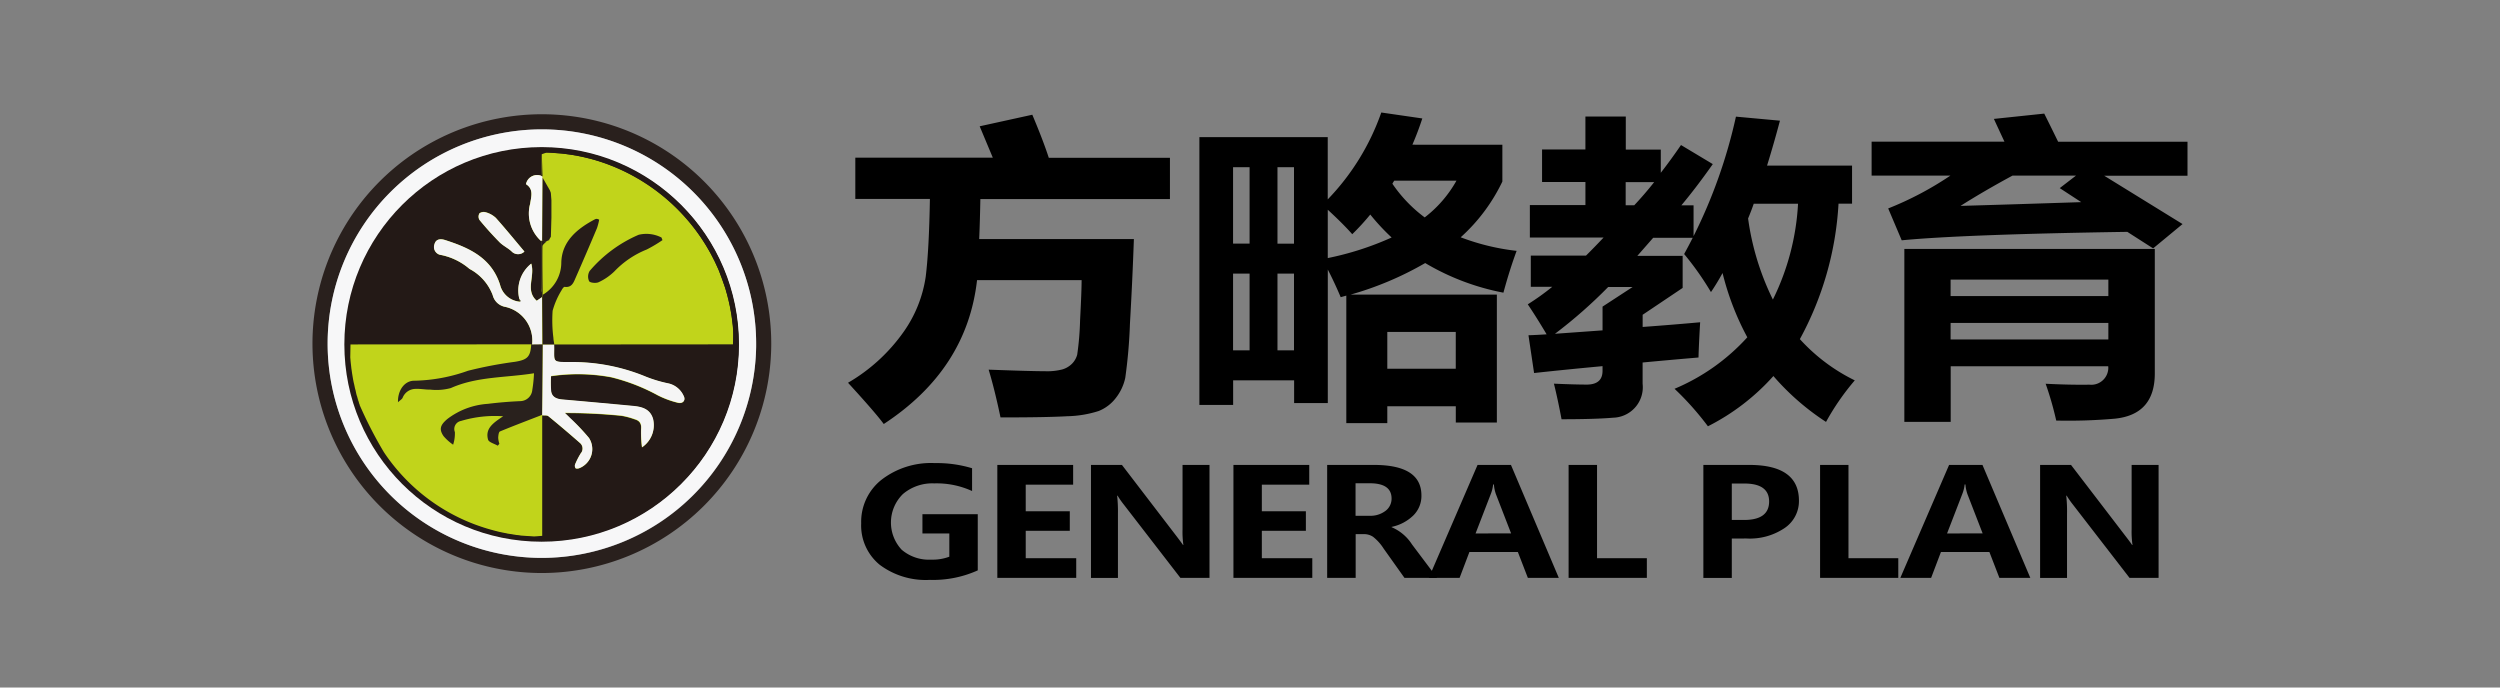
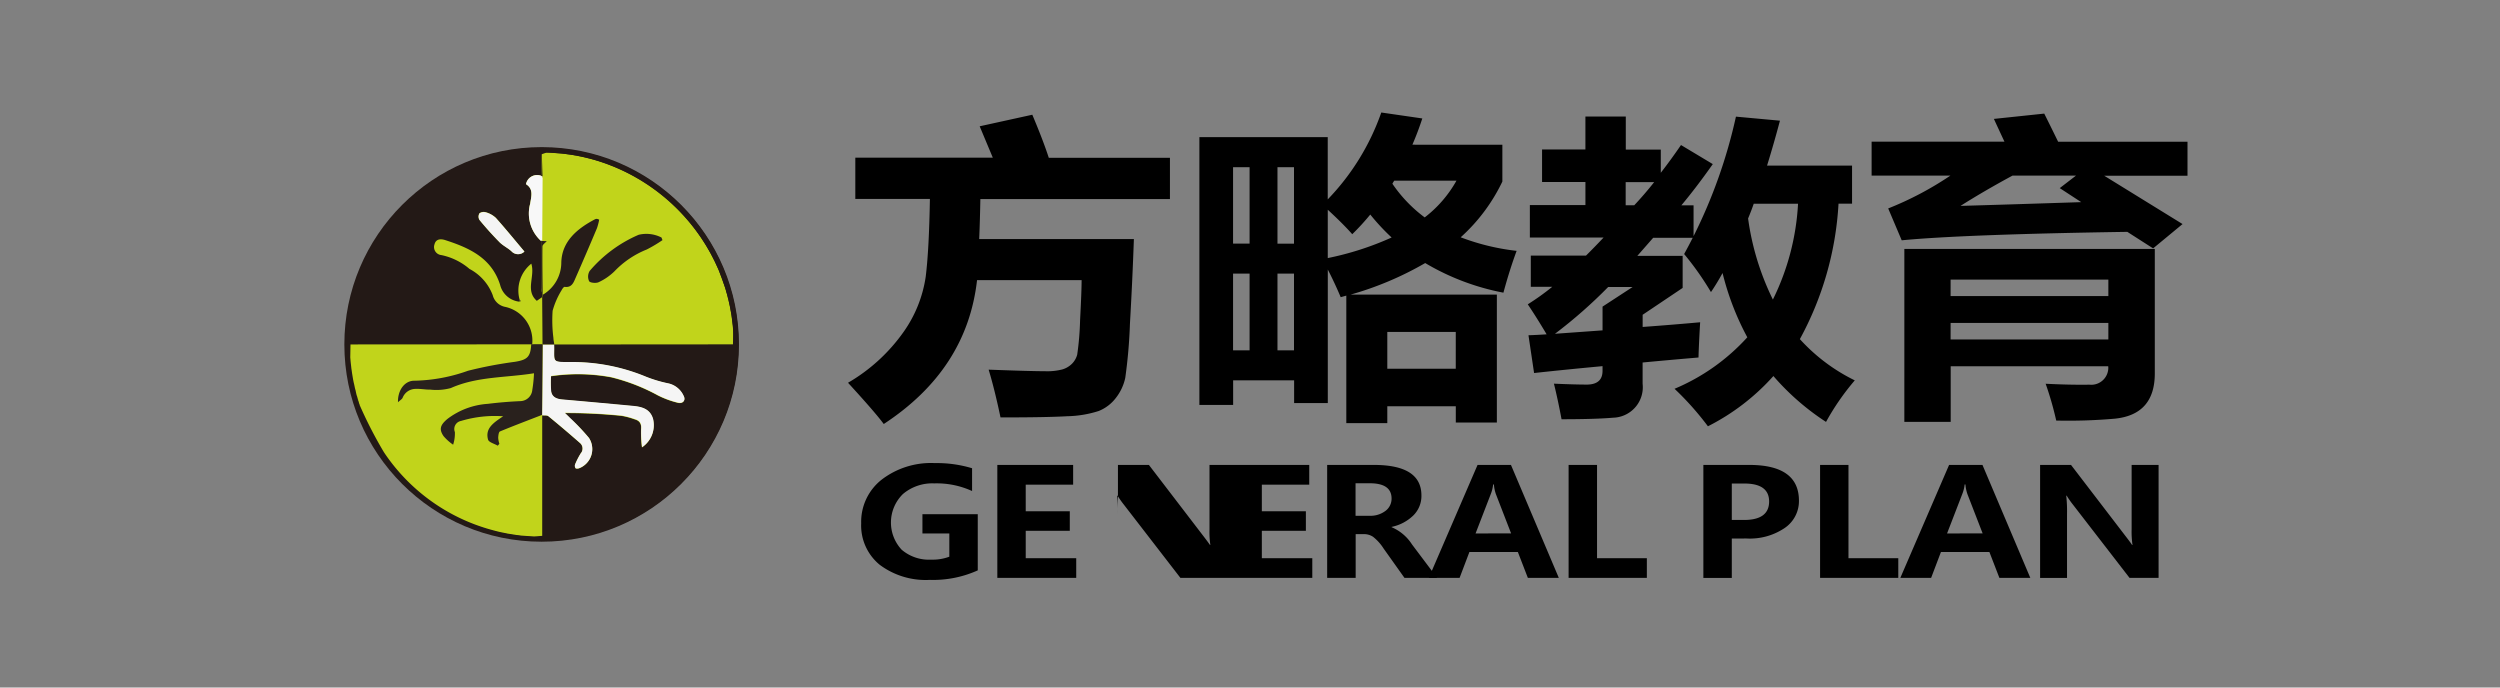
<svg xmlns="http://www.w3.org/2000/svg" width="200" height="55">
  <rect width="100%" height="100%" fill="#808080" stroke="none" />
-   <path d="M78.232 45.625a8.687 8.687 0 01-3.843.766 6.143 6.143 0 01-4.021-1.215 4.063 4.063 0 01-1.473-3.317 4.286 4.286 0 011.62-3.473 6.478 6.478 0 014.27-1.338 9.719 9.719 0 012.981.411v1.823a6.8 6.8 0 00-3.03-.61 3.626 3.626 0 00-2.5.849 3.188 3.188 0 00-.1 4.459 3.355 3.355 0 002.359.791 3.792 3.792 0 001.451-.235v-1.859h-2.151v-1.543h4.426v4.491zm7.869.605h-6.315v-9.036h6.065v1.577h-3.793V40.9h3.525v1.566h-3.525v2.188h4.04v1.577zm10.661 0h-2.329l-4.514-5.846a6.731 6.731 0 01-.512-.731h-.036a11.539 11.539 0 01.064 1.441v5.138h-2.157v-9.038h2.477l4.352 5.682c.287.375.463.616.531.717h.033a7.328 7.328 0 01-.068-1.248v-5.151h2.157v9.035zm8.228 0h-6.315v-9.036h6.065v1.577h-3.793V40.9h3.523v1.566h-3.523v2.188h4.037v1.577zm9.982 0h-2.614l-1.672-2.351a3.72 3.72 0 00-.843-.936 1.294 1.294 0 00-.7-.213h-.69v3.5h-2.28v-9.036h3.741q3.806 0 3.8 2.45a2.184 2.184 0 01-.635 1.579 3.5 3.5 0 01-1.749.928v.025a3.6 3.6 0 011.629 1.377zm-6.528-7.568v2.6h1.117a1.979 1.979 0 001.281-.394 1.212 1.212 0 00.484-.983c0-.813-.578-1.221-1.727-1.223z" />
+   <path d="M78.232 45.625a8.687 8.687 0 01-3.843.766 6.143 6.143 0 01-4.021-1.215 4.063 4.063 0 01-1.473-3.317 4.286 4.286 0 011.62-3.473 6.478 6.478 0 014.27-1.338 9.719 9.719 0 012.981.411v1.823a6.8 6.8 0 00-3.03-.61 3.626 3.626 0 00-2.5.849 3.188 3.188 0 00-.1 4.459 3.355 3.355 0 002.359.791 3.792 3.792 0 001.451-.235v-1.859h-2.151v-1.543h4.426v4.491zm7.869.605h-6.315v-9.036h6.065v1.577h-3.793V40.9h3.525v1.566h-3.525v2.188h4.04v1.577zm10.661 0h-2.329l-4.514-5.846a6.731 6.731 0 01-.512-.731h-.036a11.539 11.539 0 01.064 1.441v5.138v-9.038h2.477l4.352 5.682c.287.375.463.616.531.717h.033a7.328 7.328 0 01-.068-1.248v-5.151h2.157v9.035zm8.228 0h-6.315v-9.036h6.065v1.577h-3.793V40.9h3.523v1.566h-3.523v2.188h4.037v1.577zm9.982 0h-2.614l-1.672-2.351a3.72 3.72 0 00-.843-.936 1.294 1.294 0 00-.7-.213h-.69v3.5h-2.28v-9.036h3.741q3.806 0 3.8 2.45a2.184 2.184 0 01-.635 1.579 3.5 3.5 0 01-1.749.928v.025a3.6 3.6 0 011.629 1.377zm-6.528-7.568v2.6h1.117a1.979 1.979 0 001.281-.394 1.212 1.212 0 00.484-.983c0-.813-.578-1.221-1.727-1.223z" />
  <path d="M124.705 46.23h-2.477l-.8-2.072h-3.875l-.786 2.072h-2.463l3.9-9.035h2.673zm-3.816-3.556l-1.212-3.131a3 3 0 01-.164-.788h-.063a2.809 2.809 0 01-.186.764l-1.218 3.156zm10.859 3.556h-6.26v-9.036h2.275v7.461h3.985zm6.796-3.145v3.15h-2.275v-9.041h3.67q3.974 0 3.977 2.86a2.6 2.6 0 01-1.2 2.225 4.97 4.97 0 01-3.005.8zm0-4.4v2.912h.98q2 0 2.006-1.473c0-.961-.657-1.442-1.982-1.442zm13.319 7.545h-6.257v-9.036h2.272v7.461h3.985zm10.562 0h-2.474l-.8-2.072h-3.875l-.786 2.072h-2.463l3.9-9.035h2.671zm-3.813-3.556l-1.213-3.131a3 3 0 01-.164-.788h-.063a2.814 2.814 0 01-.189.764l-1.218 3.156zm14.077 3.556h-2.326l-4.516-5.846a7.138 7.138 0 01-.512-.731h-.036a11.039 11.039 0 01.063 1.442v5.138h-2.154v-9.039h2.474l4.352 5.682c.29.375.465.616.531.717h.036a7.061 7.061 0 01-.071-1.248v-5.151h2.157v9.035zM80.041 33.393q-.472-2.25-.95-3.821 3.293.123 4.538.126a4.827 4.827 0 001.361-.145 1.807 1.807 0 00.775-.46 1.627 1.627 0 00.411-.717 23.019 23.019 0 00.23-2.745q.123-2.344.123-3.222h-8.365q-.809 7.152-7.464 11.512-.657-.9-2.858-3.3a14.133 14.133 0 004.437-4.056 10.193 10.193 0 001.779-4.437q.267-2.176.334-6.213h-5.967v-3.3h11l-1.051-2.512 4.21-.925q.87 2.061 1.319 3.446h9.692v3.3H78.429c-.019 1.032-.047 2.1-.093 3.2h12.375q-.115 3.28-.315 6.772a41.049 41.049 0 01-.375 4.336 3.933 3.933 0 01-.75 1.6 3.224 3.224 0 01-1.381 1.05 8.778 8.778 0 01-2.507.416q-1.712.098-5.342.095zm40.148-21.815v2.946a14.264 14.264 0 01-3.334 4.459 18.255 18.255 0 004.475 1.086q-.562 1.519-1.057 3.345a19.332 19.332 0 01-6.257-2.37 25.967 25.967 0 01-5.967 2.524h11.7V33.8h-3.285v-1.3h-5.48v1.349h-3.279v-10.2l-.449.126a32.109 32.109 0 00-1.032-2.212v10.681h-2.694v-1.82h-4.879v1.968h-2.7V10.973h10.268v4.979A19.04 19.04 0 00110.503 9l3.282.476c-.238.725-.5 1.423-.794 2.1zm-21.544 7.91h1.322v-6.114h-1.322zm0 8.54h1.322v-6.142h-1.322zm4.875-14.654h-1.322v6.117h1.322zm-1.322 14.654h1.322v-6.142h-1.322zm5.983-9.29q-.714-.813-1.96-1.96v3.868A23.95 23.95 0 00111.33 19a17.466 17.466 0 01-1.708-1.837 18.82 18.82 0 01-1.448 1.579zm8.28 7.814h-5.477V29.5h5.477zM111.392 14.7a11.182 11.182 0 002.584 2.693 9.617 9.617 0 002.543-2.942h-4.976a2.449 2.449 0 00-.153.249zm23.22 5.763v2.57l-3.2 2.149v.974q2.357-.172 4.6-.375-.107 1.827-.131 2.819-2.357.2-4.472.4v1.7a2.439 2.439 0 01-2.138 2.7c-.063.008-.129.011-.192.014-.95.082-2.343.126-4.155.126-.178-.947-.375-1.9-.61-2.847 1.13.049 2.023.074 2.671.074q1.219-.025 1.218-1.1v-.375q-2.964.275-5.477.55l-.449-3.022c.5-.016.98-.044 1.453-.074q-.8-1.347-1.508-2.4a19.725 19.725 0 001.957-1.4h-1.715v-2.5h4.418q.657-.649 1.407-1.445h-5.9v-2.598h4.445v-1.844h-3.469v-2.6h3.468V9.32h3.23v2.647h2.8v1.856q.742-.949 1.617-2.22l2.543 1.525q-1.3 1.848-2.515 3.3h.977v2.464a41.05 41.05 0 003.391-9.561l3.52.323a90.394 90.394 0 01-1.032 3.594h6.8v3.046h-1.082a25.6 25.6 0 01-3.093 10.836 14.579 14.579 0 004.393 3.3 19.689 19.689 0 00-2.3 3.323 19.807 19.807 0 01-4.21-3.67 17.764 17.764 0 01-5.238 4.02 23.307 23.307 0 00-2.671-3 16.431 16.431 0 005.822-4.119 21.773 21.773 0 01-1.98-5.142q-.452.825-.928 1.525a23.625 23.625 0 00-2.146-3.044q.345-.628.687-1.3h-3.163c-.438.5-.859.983-1.27 1.448h3.629zm-10.218 6.24l3.81-.274v-1.9l2.409-1.571h-1.957a38.431 38.431 0 01-4.259 3.745zm7.937-12.13h-2.277v1.847h.687q.8-.846 1.593-1.85zm7.516 2.9a21.134 21.134 0 001.984 6.492 19.625 19.625 0 002.012-7.667h-3.544c-.137.4-.29.788-.449 1.174zm9.876-6.141h10.633c-.279-.6-.561-1.2-.843-1.82l4.027-.424q.452.9 1.111 2.25H175v2.718h-6.667l6.271 3.868-2.354 1.946q-.977-.624-2.064-1.322-13.072.2-18.049.676l-1.081-2.549a26.088 26.088 0 004.973-2.625h-6.3v-2.718zm6.325 22.417h-3.7V19.913h20.036v9.963q0 3.293-3.2 3.618a42.5 42.5 0 01-4.686.151 26.034 26.034 0 00-.846-2.945q1.983.1 3.5.074a1.363 1.363 0 001.505-1.207 1.23 1.23 0 000-.266h-12.601v4.445zm0-10.062h12.621v-1.321h-12.62zm0 3.471h12.621v-1.322h-12.62zm8.732-12.109l1.3-1H161q-2.307 1.248-4.158 2.422 3.543-.1 9.657-.3z" />
  <g transform="translate(25 9.14)">
-     <path d="M18.309 36.702A18.351 18.351 0 1136.7 18.394v.036a18.374 18.374 0 01-18.391 18.272zm.03-1.21A17.141 17.141 0 101.21 18.3a17.142 17.142 0 0017.129 17.192z" fill="#29201d" />
-     <path d="M18.339 35.492a17.141 17.141 0 1117.153-17.131v.252a17.181 17.181 0 01-17.153 16.879zM34.08 18.417a15.719 15.719 0 10-15.733 15.715A15.721 15.721 0 0034.08 18.417z" fill="#f7f7f8" />
    <circle cx="15.784" cy="15.784" r="15.784" transform="translate(2.548 2.629)" fill="#231916" />
    <circle cx="15.387" cy="15.387" transform="translate(2.922 3.054)" fill="#c1d41b" r="15.387" />
    <path d="M34.082 18.419A15.721 15.721 0 1118.36 2.691a15.721 15.721 0 0115.722 15.728zm-15.793-13.5a.907.907 0 00-1.166.531.7.7 0 00-.041.142c.632.4.413 1 .334 1.56a2.97 2.97 0 00.879 2.992c0 1.256-.008 2.513 0 3.766a2.358 2.358 0 00.12.534v-.005l-.047.194-.424.293c-.947-.838-.118-1.943-.438-2.973a2.746 2.746 0 00-.955 2.814c-.011.074-.019.151-.03.224a1.786 1.786 0 01-1.514-1.352c-.69-2.157-2.472-2.951-4.39-3.572-.348-.11-.741-.11-.857.34a.644.644 0 00.391.824.656.656 0 00.161.036 5.017 5.017 0 012.25 1.109 3.941 3.941 0 011.856 2.1 1.276 1.276 0 001.018.939 2.76 2.76 0 012.138 3 .171.171 0 00-.074-.008l-14.46.008-.019 1.029.03.359.063.564c.022.126.036.246.055.375l.074.452.047.238.052.219.057.274.052.186c.022.118.049.235.077.35l.044.126c.022.082.047.164.066.244a.093.093 0 00.036.1l.077.271a.093.093 0 00.027.074 34.1 34.1 0 001.935 3.761 15.167 15.167 0 008.641 6.219l.211.057.12.033.35.085.241.047.339.071.367.057.345.055.342.044 1.054.074.654-.052v-9.643c.17.019.383-.016.493.074.854.7 1.692 1.412 2.524 2.14a.585.585 0 01.077.821l-.011.014a6.143 6.143 0 00-.449.876.345.345 0 00.033.309c.047.049.211.036.3 0a1.647 1.647 0 00.922-2.135 1.692 1.692 0 00-.151-.287 14.578 14.578 0 00-1.525-1.579c-.137-.137-.279-.274-.413-.405a44.753 44.753 0 014.533.222 5.929 5.929 0 011.059.282c.424.115.556.38.512.829a9.393 9.393 0 00.072 1.412 2.133 2.133 0 00.881-2.272c-.235-.8-.887-.969-1.588-1.032q-2.837-.271-5.674-.517c-.441-.041-.824-.189-.89-.665a9.35 9.35 0 01-.006-1.204 14.621 14.621 0 014.809.085 15.244 15.244 0 013.72 1.437 7.315 7.315 0 001.62.6c.4.1.64-.2.465-.531a1.749 1.749 0 00-1.2-1.007 10.961 10.961 0 01-1.828-.545 15.351 15.351 0 00-5.94-1.169c-1.672 0-1.347.041-1.4-1.418l14.315-.011c.008-.38.016-.764.022-1.141l-.03-.348c-.027-.235-.057-.468-.085-.7-.014-.074-.022-.148-.033-.222a6.366 6.366 0 00-.063-.345l-.049-.252-.071-.334c-.016-.079-.036-.156-.049-.23a.1.1 0 00-.033-.093l-.085-.364-.038-.109-.071-.266a.1.1 0 00-.022-.074l-.1-.279a.071.071 0 00-.027-.071l-.318-.879-.009-.044A15.638 15.638 0 0022.34 3.592l-.224-.057-.244-.06-.224-.057-.233-.047-.35-.071-.359-.057-.446-.063-.238-.03-1.281-.093-.4.142c-.014.572-.033 1.147-.052 1.719zm-1.336 6.063c-.769-.911-1.508-1.82-2.285-2.693a1.972 1.972 0 00-.8-.449.567.567 0 00-.515.082.537.537 0 00-.008.515 25.532 25.532 0 001.6 1.782c.282.279.662.46.961.728a.715.715 0 001.01.071l.036-.03z" fill="#231916" />
    <path d="M18.38 24.084l-.008-.033.047-5.652-.016.016h.939l-.008-.014c.045 1.46-.274 1.425 1.397 1.419a15.341 15.341 0 015.94 1.169 10.665 10.665 0 001.831.545 1.763 1.763 0 011.2 1.007c.172.331-.063.632-.465.531a7.315 7.315 0 01-1.62-.6 15.513 15.513 0 00-3.724-1.446 14.77 14.77 0 00-4.809-.085 9.392 9.392 0 00.011 1.21c.068.479.449.624.89.662q2.837.25 5.674.517c.7.068 1.352.238 1.588 1.032a2.133 2.133 0 01-.881 2.275 9.448 9.448 0 01-.074-1.418c.047-.446-.082-.709-.512-.829a6.168 6.168 0 00-1.059-.282 44.737 44.737 0 00-4.53-.222c.137.137.279.268.413.405a18.5 18.5 0 011.511 1.6 1.637 1.637 0 01-.479 2.269 1.409 1.409 0 01-.293.151c-.093.041-.252.052-.3 0a.338.338 0 01-.033-.307 6.174 6.174 0 01.45-.878.58.58 0 00-.047-.818l-.019-.016q-1.24-1.092-2.524-2.14c-.11-.087-.323-.049-.49-.068z" fill="#f5f5f5" />
    <path d="M18.412 18.396l-.047 5.655c-1.125.438-2.25.862-3.369 1.325-.1.044-.131.328-.14.5a1.943 1.943 0 00.093.487l-.129.153c-.268-.161-.712-.268-.775-.487-.249-.9.432-1.347 1.207-1.867a9.386 9.386 0 00-3.375.375.655.655 0 00-.523.766.609.609 0 00.036.12 2.88 2.88 0 01-.14 1.013 3.95 3.95 0 01-.764-.684c-.375-.55-.274-.892.318-1.385a5.988 5.988 0 013.227-1.2 32.967 32.967 0 012.592-.216.984.984 0 00.963-.909 10.617 10.617 0 00.134-1.321c-2.269.367-4.546.246-6.657 1.185a4.382 4.382 0 01-1.645.123c-.383.008-.772-.077-1.15-.057a1.116 1.116 0 00-1.054.7c-.049.126-.2.2-.375.367-.03-.977.55-1.752 1.349-1.722a13.472 13.472 0 004.252-.796 33.078 33.078 0 013.758-.717c1-.161 1.245-.4 1.3-1.41l.074.005z" fill="#29211d" />
-     <path d="M18.412 18.4l-.843.011a2.761 2.761 0 00-2.135-3 1.258 1.258 0 01-1.018-.939 3.947 3.947 0 00-1.856-2.1 5.021 5.021 0 00-2.25-1.111.642.642 0 01-.556-.857c.118-.449.512-.454.857-.339 1.924.619 3.7 1.415 4.39 3.572a1.79 1.79 0 001.514 1.352l.12-.041-.093-.186a2.748 2.748 0 01.955-2.814c.318 1.032-.509 2.129.438 2.973l.424-.293q.012 1.889.027 3.777z" fill="#f4f4f4" />
    <path d="M18.401 18.415c-.005-1.259-.019-2.521-.027-3.78l.049-.194.047-.03a2.988 2.988 0 001.434-2.54c.036-1.687 1.257-2.712 2.674-3.457a.4.4 0 01.17-.047.926.926 0 01.186.066 4.46 4.46 0 01-.175.676 291.502 291.502 0 01-1.698 3.95c-.167.375-.3.829-.89.75-.068-.008-.194.161-.244.271a6.3 6.3 0 00-.717 1.64 11.152 11.152 0 00.063 2.179c.005.172.047.342.068.517z" fill="#261c19" />
    <path d="M18.402 4.982a.462.462 0 00-.03.074.158.158 0 00.038.019l-.033 5.06a.051.051 0 00-.071-.008l-.016.019a2.96 2.96 0 01-.876-2.991c.077-.556.3-1.158-.337-1.56a.91.91 0 011.07-.714.883.883 0 01.14.038z" fill="#f8f8f8" />
    <path d="M16.954 10.984a.721.721 0 01-1.018 0l-.025-.027c-.3-.268-.679-.443-.958-.731a27.123 27.123 0 01-1.6-1.779.529.529 0 01.005-.515.586.586 0 01.515-.082 1.906 1.906 0 01.8.449c.773.865 1.512 1.773 2.281 2.685z" fill="#f4f4f4" />
    <path d="M18.29 10.146a.051.051 0 01.066-.025l.019.016.364.016c-.12.14-.342.282-.342.416-.016 1.292.005 2.587.019 3.881a2.392 2.392 0 01-.12-.534c-.015-1.262-.006-2.519-.006-3.77z" fill="#281f1b" />
    <path d="M18.402 4.978l-.112-.057.057-1.724c.02.597.036 1.191.055 1.781zm1.626-1.833l-1.281-.088zm13.617 15.253l.025-1.141q-.017.57-.025 1.141zM16.675 33.68l1.054.074zM3.044 18.413l-.019 1.032zm30.598-1.508a40.532 40.532 0 00-.088-.7c.027.228.055.467.088.7zM3.055 19.8l.063.564zM20.712 3.238l-.45-.063zM3.172 20.734l.074.452zm30.234-5.348l-.068-.337zm.116.594l-.063-.345c.022.118.041.237.063.345zM21.42 3.361l-.348-.068zm-6.73 29.964l.35.085zm.589.131l.339.071zm.709.129l.345.055zm.569-18.818l.1.189-.123.038c.004-.073.012-.148.023-.227zm5.788-11.181l-.224-.057zm-.467-.118l-.222-.056zM3.29 21.424c.016.074.036.145.052.219-.019-.074-.033-.148-.052-.219zm.112.492l.049.186zm10.954 11.318l.211.06zm18.815-18.881l-.045-.109c.02.045.031.077.045.109zm-.226-.725l-.036-.027.011-.041a.073.073 0 01.025.068zm.341 1.186l-.047-.063c-.016-.019.008-.022.016-.033a.082.082 0 01.031.096zm-.226-.83l-.036-.03.011-.044a.091.091 0 01.025.074zm-.464-1.305l-.03-.019.014-.027zM3.525 22.453l.049.126zm.115.366l.036.093a.089.089 0 01-.036-.093zm.112.367l.038.03-.009.048a.08.08 0 01-.029-.078z" fill="#261c19" />
    <path d="M27.998 10.07a11.226 11.226 0 01-1.259.75 7.349 7.349 0 00-2.573 1.735 4.463 4.463 0 01-1.275.881c-.208.1-.684.052-.761-.082a.868.868 0 01.044-.818 10.685 10.685 0 013.917-2.893 2.646 2.646 0 011.828.219z" fill="#271e1a" />
-     <path d="M18.738 10.147l-.364-.016q.021-2.529.036-5.058l.58 1.015c.027.066.052.137.077.2l.047.591v1.395c-.016.506-.027 1.013-.044 1.525l-.071.12c-.022.038-.038.074-.057.112a.086.086 0 00-.057.057z" fill="#261c19" />
-     <path d="M19.067 6.296l-.077-.2.077.2zm-.183 3.801a.1.1 0 01.057-.06l-.011.047zm.12-.173l.071-.12z" fill="#281f1b" />
  </g>
</svg>